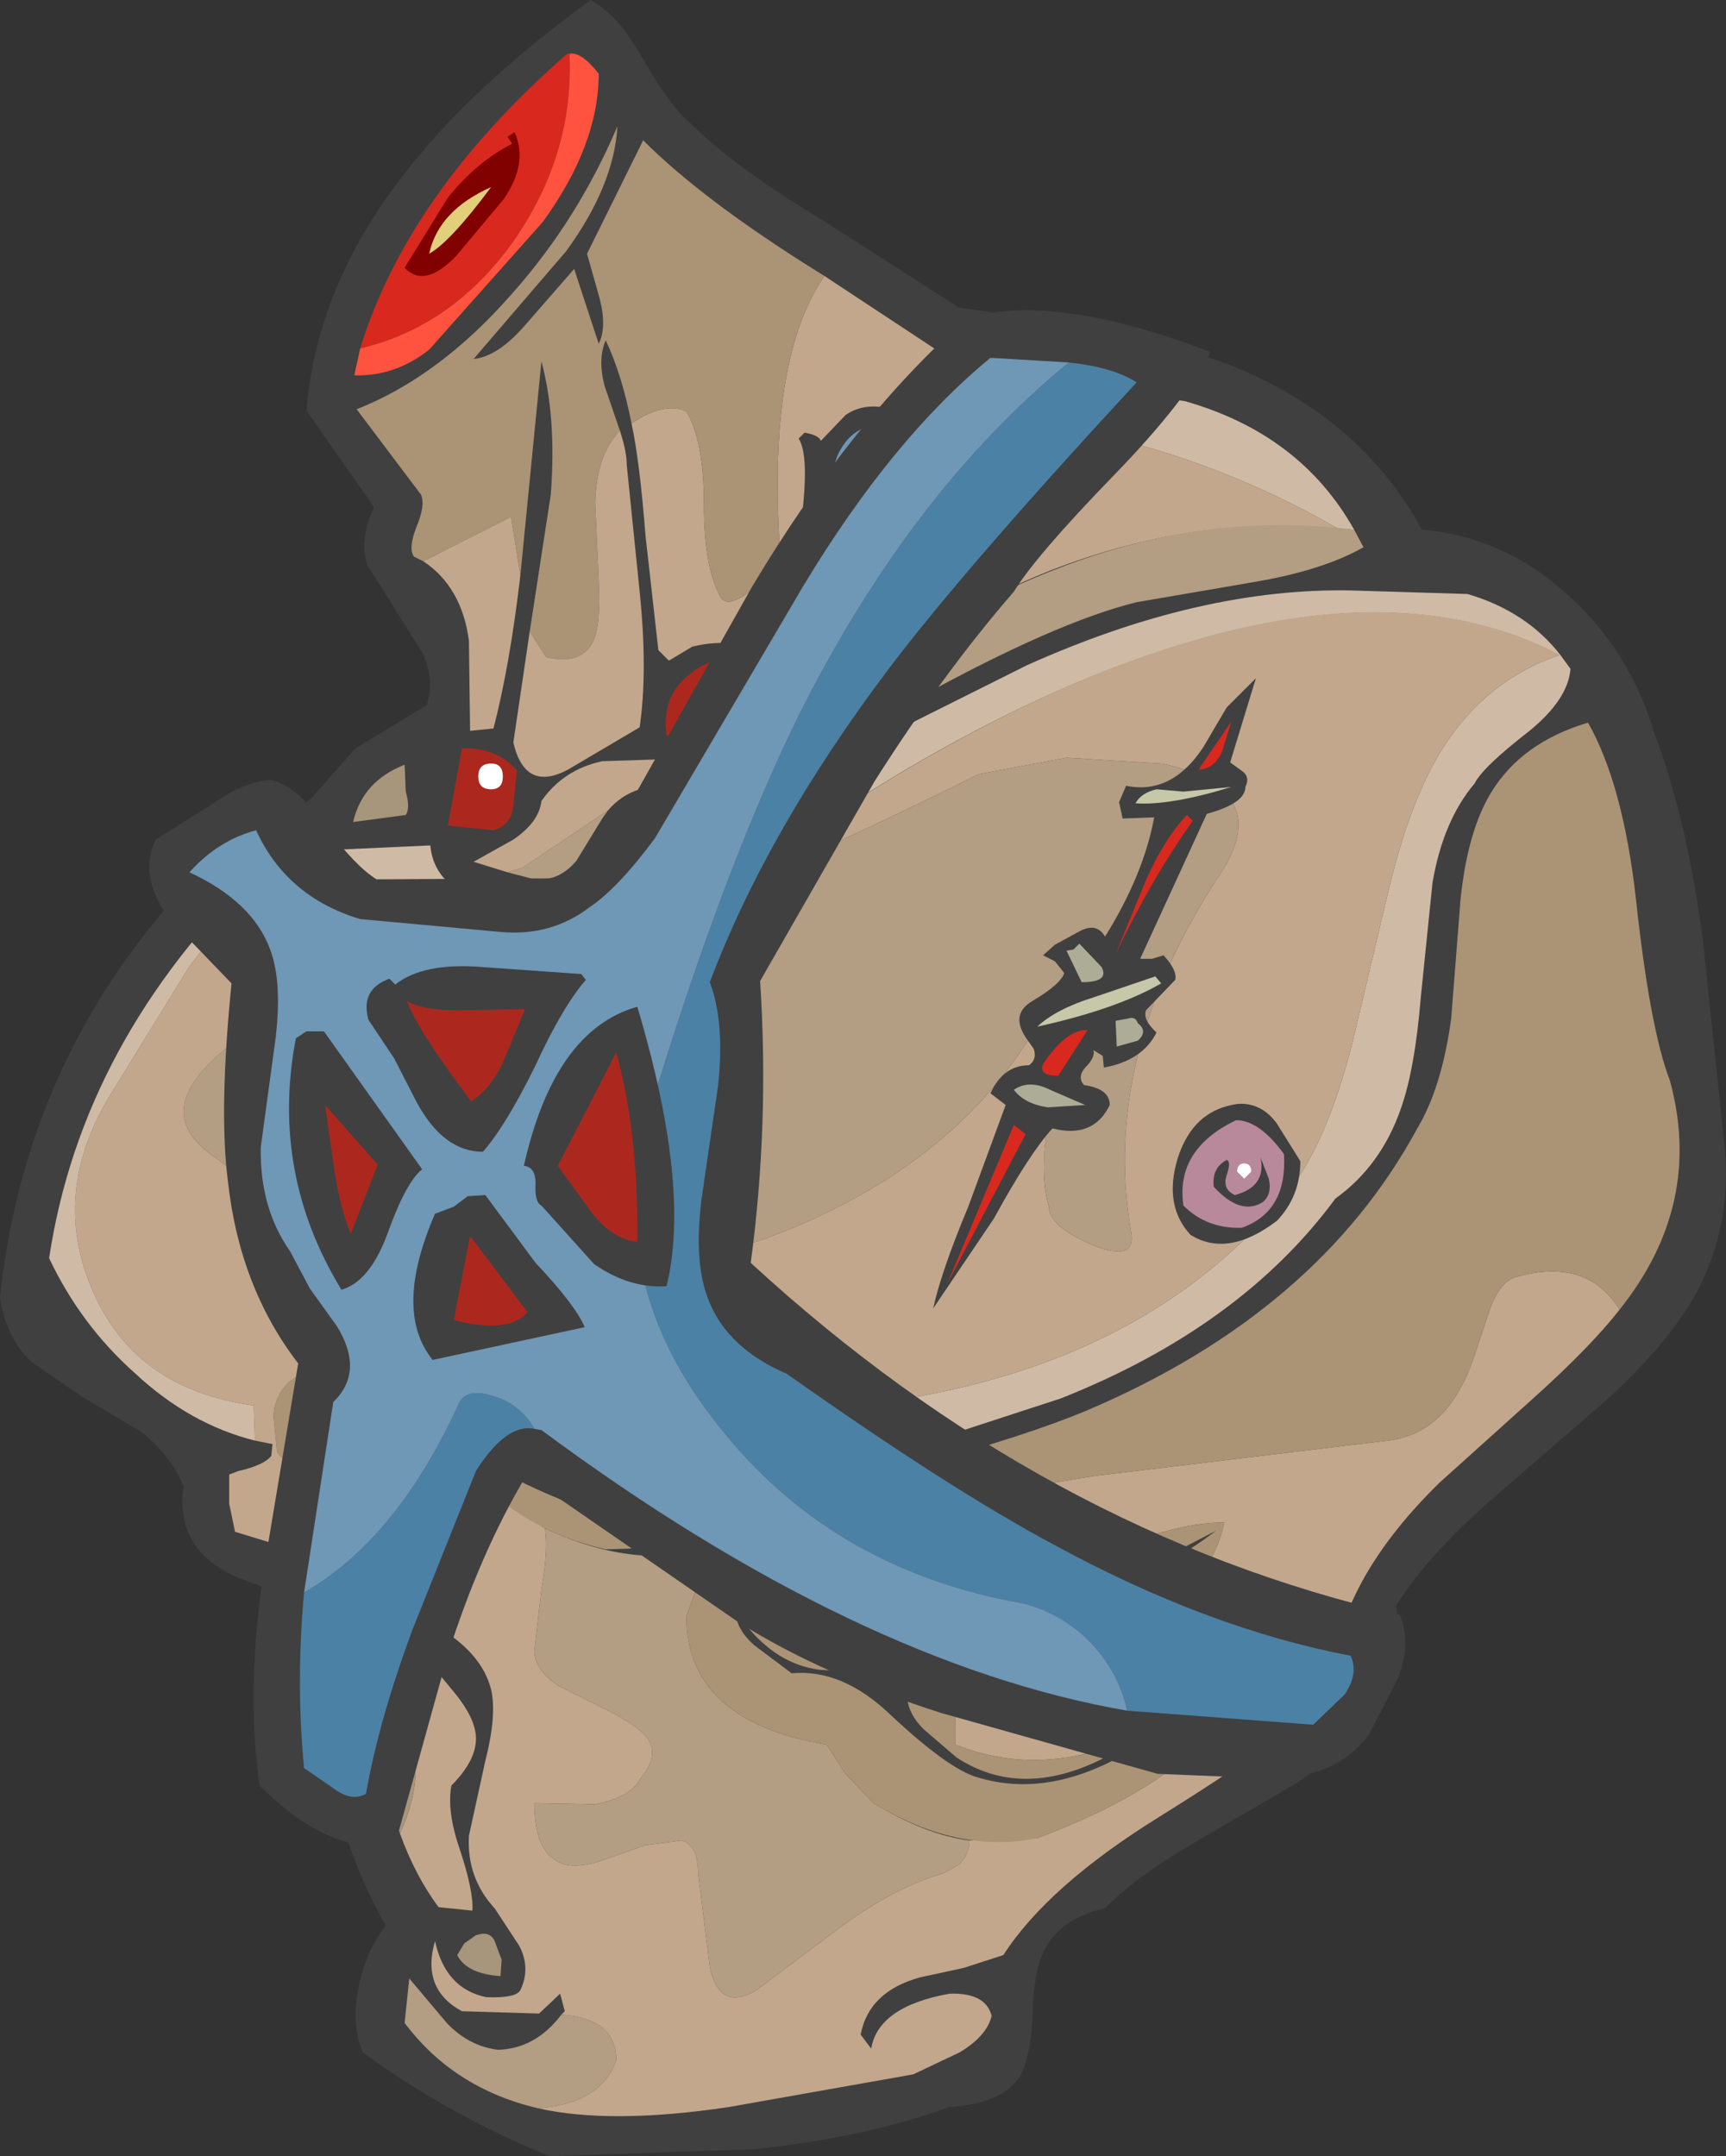
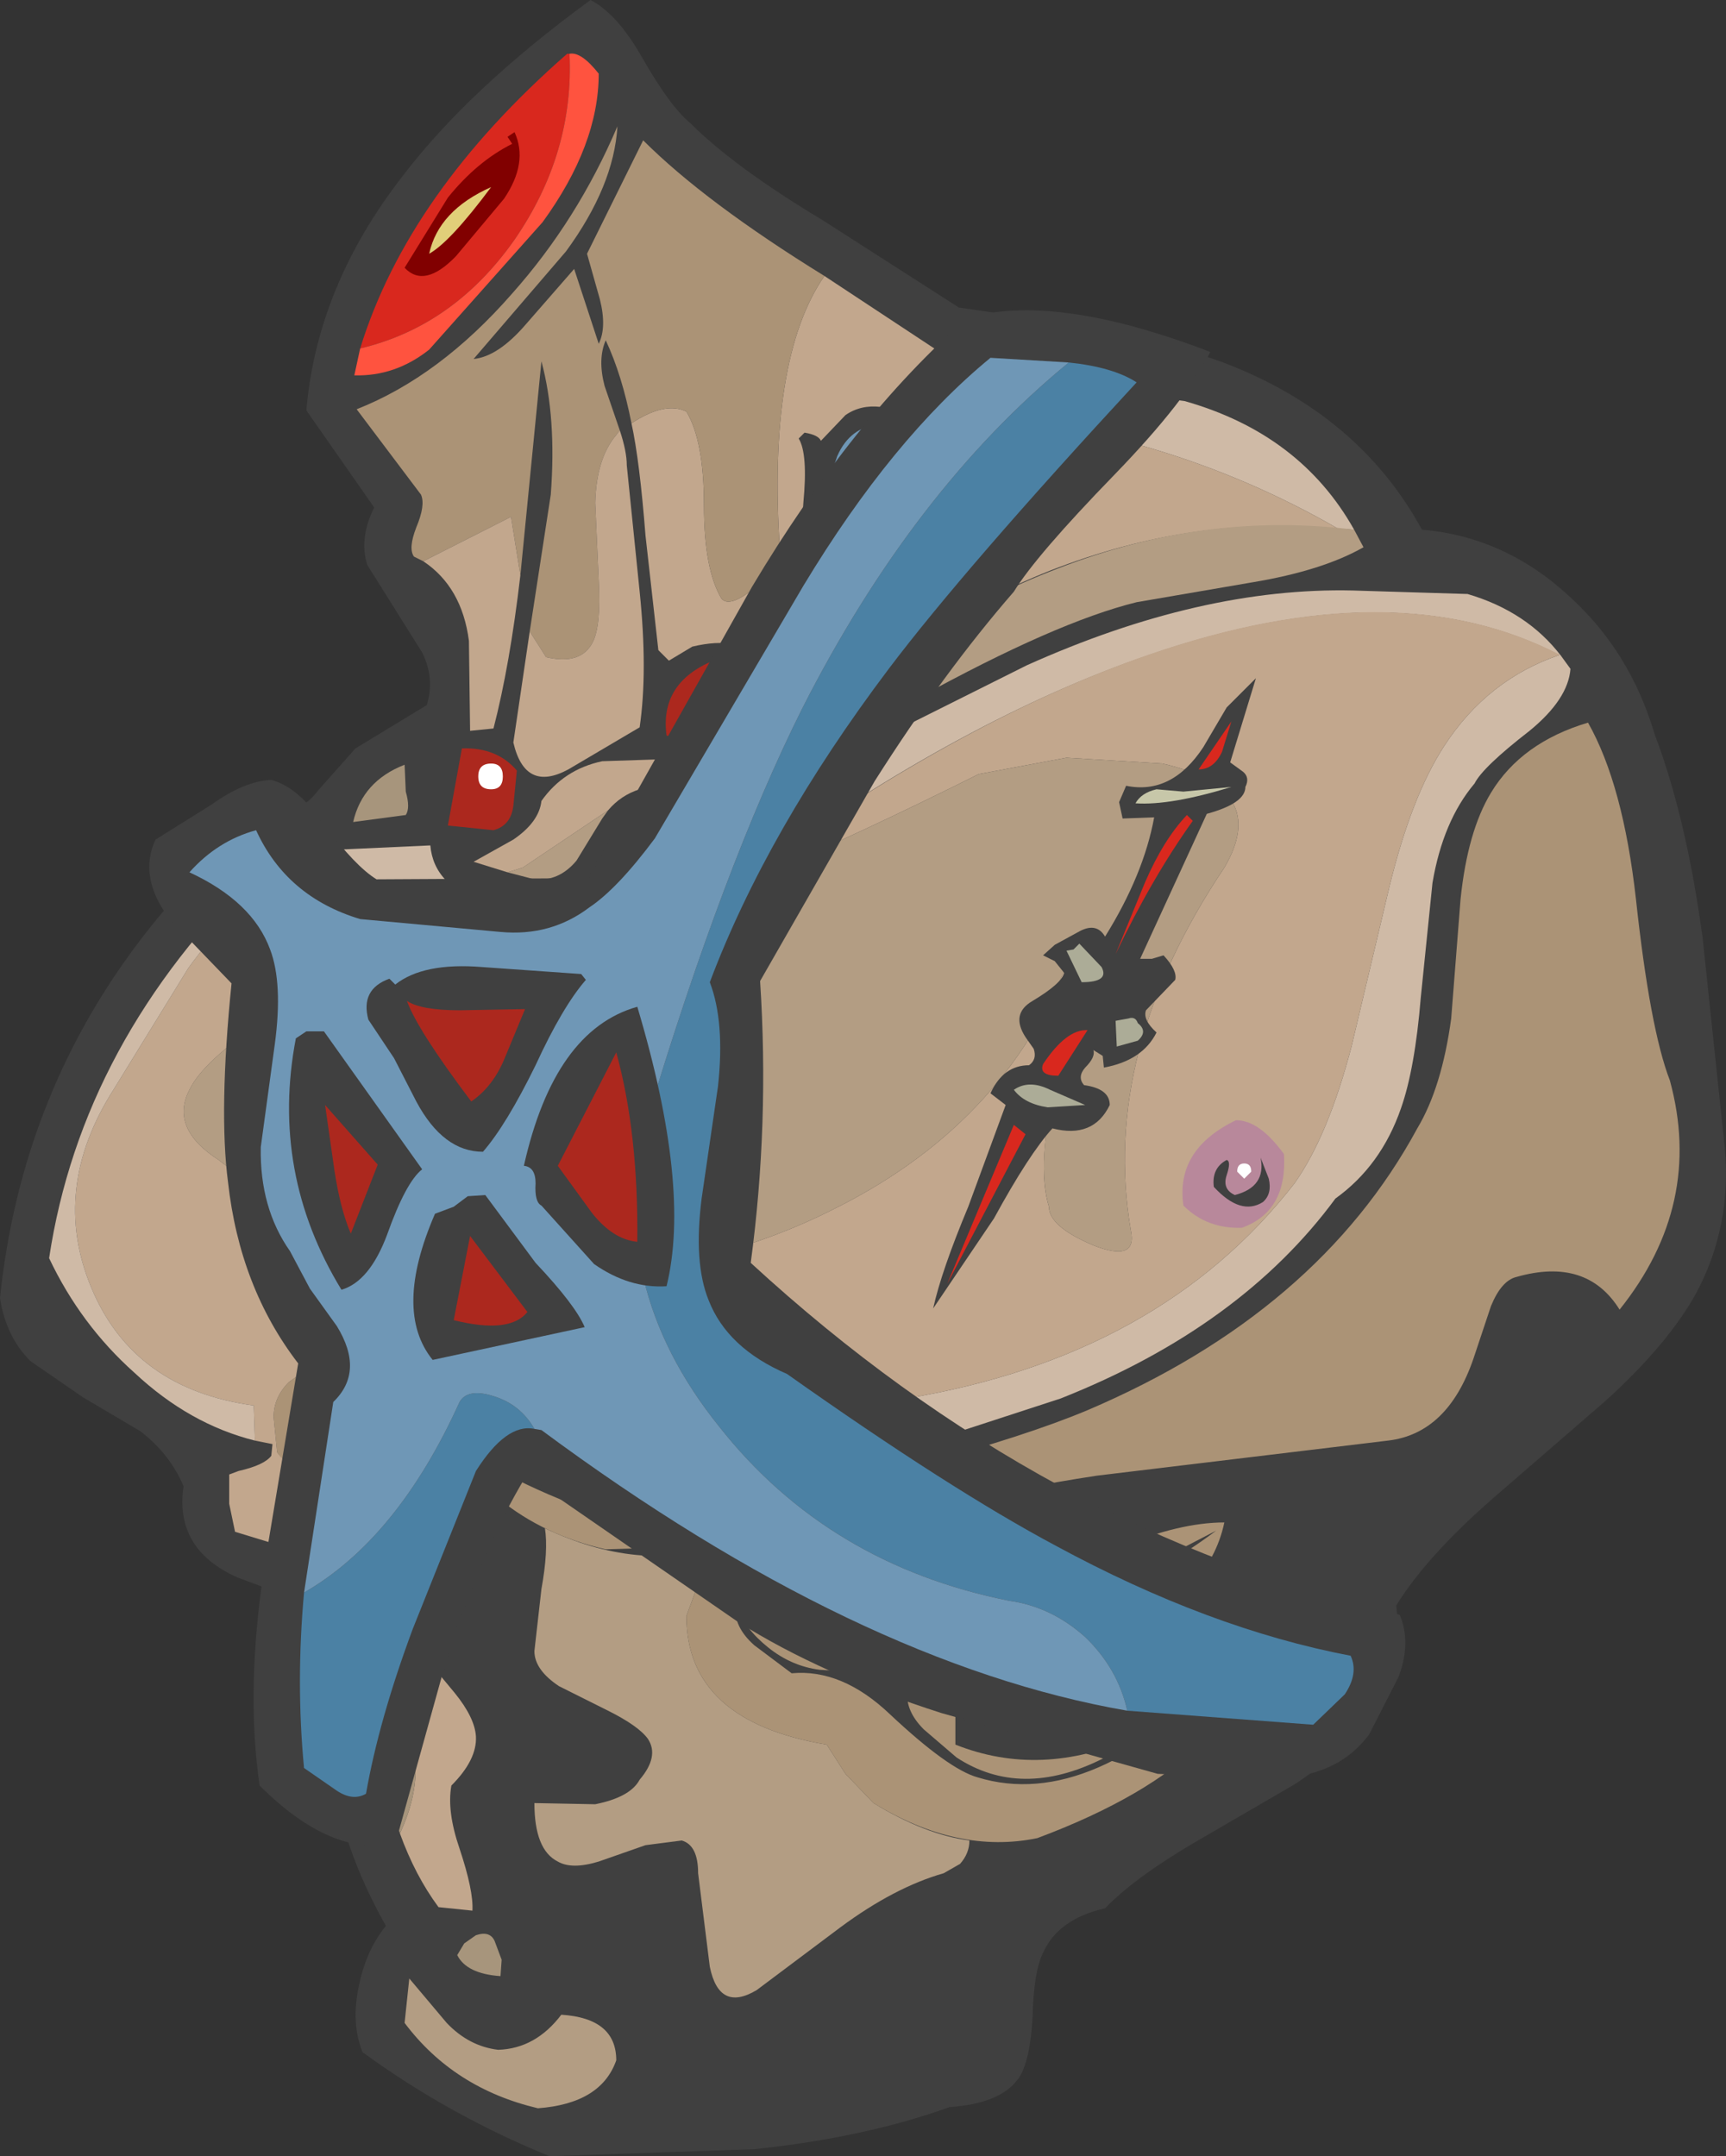
<svg xmlns="http://www.w3.org/2000/svg" height="92.2px" width="73.8px">
  <rect width="100%" height="100%" fill="#333333" stroke="none" />
  <g transform="matrix(1.0, 0.0, 0.0, 1.0, 36.9, 46.1)">
    <path d="M36.85 3.0 L35.9 -6.0 Q35.2 -11.15 33.85 -14.7 32.8 -18.25 30.2 -20.6 27.45 -23.15 23.9 -23.45 21.2 -28.4 15.4 -30.6 12.2 -31.8 4.1 -32.95 L-1.75 -36.7 Q-5.5 -38.95 -7.4 -40.85 -8.25 -41.55 -9.45 -43.65 -10.5 -45.5 -11.65 -46.1 -16.85 -42.3 -19.7 -38.55 -23.35 -33.85 -23.8 -28.55 L-20.9 -24.4 Q-21.55 -23.1 -21.2 -21.95 L-18.85 -18.2 Q-18.3 -17.1 -18.65 -15.95 L-21.7 -14.1 -23.3 -12.3 Q-24.15 -11.15 -25.4 -11.6 -35.6 -3.1 -36.9 9.4 -36.65 11.05 -35.6 12.1 L-33.35 13.65 -30.9 15.1 Q-29.65 16.05 -29.05 17.45 -29.45 20.15 -26.75 21.35 L-24.35 22.25 -22.15 23.25 Q-24.15 29.6 -20.4 36.25 -21.25 37.3 -21.55 38.8 -21.9 40.4 -21.4 41.65 -17.7 44.35 -13.4 46.1 L-4.65 45.8 Q0.1 45.3 3.7 44.0 5.95 43.85 6.7 42.7 7.15 41.95 7.25 40.15 7.3 38.2 7.7 37.4 8.35 35.95 10.35 35.5 11.6 34.2 14.15 32.7 L18.45 30.2 Q23.35 27.0 22.8 22.55 24.1 20.45 26.9 18.0 L31.75 13.8 Q34.45 11.35 35.65 9.15 37.15 6.3 36.85 3.0" fill="#404040" fill-rule="evenodd" stroke="none" />
    <path d="M20.95 -20.85 Q14.45 -21.0 7.0 -17.65 L0.5 -14.4 -5.9 -10.8 -7.2 -10.7 -8.65 -11.05 Q-10.3 -11.4 -10.35 -9.6 -11.05 -7.95 -12.85 -7.45 -14.4 -7.05 -16.15 -7.5 -18.35 -8.2 -18.5 -9.95 L-25.05 -9.65 -25.8 -8.95 Q-19.25 -8.8 -15.05 -6.0 -13.95 -5.15 -11.7 -6.75 -8.75 -8.8 -7.55 -9.0 -7.3 -9.25 -6.05 -9.0 -4.8 -8.75 -4.55 -9.0 4.35 -15.4 12.25 -18.1 22.85 -21.75 29.85 -18.05 28.4 -19.95 25.85 -20.7 L20.95 -20.85" fill="#cfbaa6" fill-rule="evenodd" stroke="none" />
    <path d="M-10.55 42.0 Q-10.55 40.2 -12.9 40.05 -14.0 41.5 -15.6 41.55 -16.85 41.4 -17.8 40.4 L-19.4 38.5 -19.6 40.4 Q-17.5 43.2 -13.9 44.05 -11.2 43.85 -10.55 42.0" fill="#b39d83" fill-rule="evenodd" stroke="none" />
    <path d="M-20.55 26.25 L-20.05 27.0 Q-18.35 29.15 -19.8 32.3 -19.15 34.1 -18.15 35.45 L-16.7 35.6 Q-16.65 34.75 -17.25 32.95 -17.8 31.35 -17.6 30.25 -16.5 29.15 -16.55 28.15 -16.6 27.35 -17.45 26.3 L-18.9 24.55 Q-19.7 23.45 -19.7 22.5 L-19.95 22.5 -20.55 26.25" fill="#c2a78d" fill-rule="evenodd" stroke="none" />
-     <path d="M27.95 8.5 Q27.3 8.65 26.85 9.75 L26.1 12.0 Q25.0 15.2 22.45 15.5 L10.0 17.0 Q3.1 18.05 -2.05 20.0 L-2.05 22.0 Q1.4 24.3 6.7 22.0 L11.0 20.05 Q13.55 19.0 15.45 19.0 14.8 22.1 10.8 23.9 L3.95 26.5 3.95 28.5 Q7.6 29.95 11.55 28.2 15.4 26.5 16.95 23.0 16.95 28.95 7.45 32.5 L4.55 32.6 Q4.55 33.15 4.15 33.6 L3.45 34.0 Q1.35 34.6 -0.95 36.3 L-4.55 39.0 Q-6.15 39.95 -6.55 38.0 L-7.05 34.0 Q-7.05 32.8 -7.75 32.6 L-9.3 32.8 -11.3 33.5 Q-12.45 33.85 -13.05 33.5 -14.05 33.0 -14.05 31.0 L-11.45 31.05 Q-9.95 30.75 -9.55 30.0 -8.7 29.0 -9.2 28.25 -9.6 27.7 -10.9 27.05 L-13.0 26.0 Q-14.05 25.3 -14.05 24.5 L-13.75 21.85 Q-13.45 20.2 -13.6 19.25 L-15.55 18.0 -17.1 17.95 Q-18.0 17.95 -18.4 18.55 L-18.05 18.4 -18.3 23.4 Q-16.3 24.55 -15.9 26.15 -15.65 27.25 -16.15 29.2 L-16.85 32.4 Q-16.95 34.2 -15.75 35.5 L-14.7 37.1 Q-14.2 38.05 -14.65 39.0 -14.85 39.35 -16.1 39.3 -17.85 38.95 -18.3 36.9 -18.9 38.95 -17.15 39.9 L-13.85 40.0 -12.95 39.15 -12.75 39.9 -12.9 40.05 Q-10.55 40.2 -10.55 42.0 -11.2 43.85 -13.9 44.05 -10.8 44.75 -5.75 44.0 L2.15 42.6 4.15 41.65 Q5.3 40.95 5.5 40.1 5.25 39.1 3.7 39.15 0.65 39.7 0.35 41.5 L-0.1 40.9 Q0.25 39.05 2.45 38.45 L4.3 38.05 6.0 37.5 Q7.9 34.55 12.65 31.6 18.35 28.05 20.0 26.35 20.05 21.8 24.65 17.3 L28.65 13.7 Q31.1 11.5 32.35 9.9 30.95 7.65 27.95 8.5" fill="#c2a78d" fill-rule="evenodd" stroke="none" />
    <path d="M-13.75 21.85 L-14.05 24.5 Q-14.05 25.3 -13.0 26.0 L-10.9 27.05 Q-9.6 27.7 -9.2 28.25 -8.7 29.0 -9.55 30.0 -9.95 30.75 -11.45 31.05 L-14.05 31.0 Q-14.05 33.0 -13.05 33.5 -12.45 33.85 -11.3 33.5 L-9.3 32.8 -7.75 32.6 Q-7.05 32.8 -7.05 34.0 L-6.55 38.0 Q-6.15 39.95 -4.55 39.0 L-0.95 36.3 Q1.35 34.6 3.45 34.0 L4.15 33.6 Q4.55 33.15 4.55 32.6 2.65 32.35 0.45 31.0 L-0.75 29.75 -1.55 28.5 Q-7.55 27.5 -7.55 23.0 L-7.0 21.5 -6.05 20.0 Q-9.6 21.15 -13.6 19.25 -13.45 20.2 -13.75 21.85" fill="#b39d83" fill-rule="evenodd" stroke="none" />
    <path d="M31.0 -15.2 Q28.15 -14.35 26.85 -12.2 25.85 -10.55 25.55 -7.65 L25.15 -2.55 Q24.75 0.4 23.7 2.15 19.45 10.0 9.6 14.2 4.35 16.4 -8.5 19.1 -11.0 19.05 -14.85 17.15 -18.85 15.2 -20.95 15.0 L-22.5 15.0 -22.4 14.95 -24.05 14.5 Q-18.8 12.1 -17.3 10.45 -14.9 7.7 -16.55 3.0 L-12.55 2.0 Q-12.75 1.7 -12.4 1.35 L-11.75 0.75 Q-10.95 0.05 -12.05 -0.5 L-13.3 -0.3 -14.55 -0.5 Q-15.5 -1.75 -14.5 -3.2 L-12.55 -5.5 -15.3 -5.0 Q-16.75 -5.0 -18.05 -6.0 -18.55 -5.15 -18.2 -4.3 L-16.15 -1.65 Q-15.9 -1.0 -16.55 -0.5 -17.65 0.3 -19.95 -1.1 L-21.05 -1.75 Q-21.4 -1.8 -21.05 -1.0 L-18.5 3.55 Q-17.3 6.3 -18.55 8.5 -19.35 9.55 -21.4 10.75 L-24.55 13.0 Q-25.2 13.65 -25.2 14.5 L-25.05 16.0 Q-24.5 16.9 -22.9 16.65 L-21.75 16.45 -21.05 16.5 Q-20.4 17.65 -20.5 19.05 L-20.95 21.55 -19.9 22.25 -19.95 22.5 -19.7 22.5 -19.6 21.8 -19.15 20.05 Q-18.85 18.95 -18.4 18.55 -18.0 17.95 -17.1 17.95 L-15.55 18.0 Q-13.65 19.55 -11.0 20.15 L-6.05 20.0 -7.0 21.5 -7.55 23.0 Q-7.55 27.5 -1.55 28.5 L-0.75 29.75 0.45 31.0 Q4.05 33.2 7.45 32.5 16.95 28.95 16.95 23.0 15.4 26.5 11.55 28.2 7.6 29.95 3.95 28.5 L3.95 26.5 10.8 23.9 Q14.8 22.1 15.45 19.0 13.55 19.0 11.0 20.05 L6.7 22.0 Q1.4 24.3 -2.05 22.0 L-2.05 20.0 Q3.1 18.05 10.0 17.0 L22.45 15.5 Q25.0 15.2 26.1 12.0 L26.85 9.75 Q27.3 8.65 27.95 8.5 30.95 7.65 32.35 9.9 35.95 5.4 34.5 0.1 33.65 -2.1 33.05 -7.65 32.5 -12.55 31.0 -15.2" fill="#ab9376" fill-rule="evenodd" stroke="none" />
    <path d="M-20.05 27.0 L-20.55 26.25 Q-20.75 29.65 -19.8 32.3 -18.35 29.15 -20.05 27.0" fill="#a7957c" fill-rule="evenodd" stroke="none" />
    <path d="M29.8 -18.1 Q26.7 -17.05 24.85 -14.2 23.45 -12.05 22.5 -8.15 L20.9 -1.4 Q19.9 2.45 18.45 4.5 12.7 11.9 1.85 13.7 -5.65 14.95 -18.05 13.5 -20.65 12.95 -22.4 14.95 -20.25 13.9 -18.0 14.45 -16.6 14.8 -14.05 16.25 -11.45 17.7 -10.05 18.1 -7.75 18.7 -5.45 17.7 L1.55 15.95 8.45 13.7 Q16.15 10.65 20.2 5.15 22.15 3.75 23.0 1.3 23.6 -0.4 23.85 -3.45 L24.35 -8.35 Q24.8 -11.0 26.15 -12.6 26.5 -13.3 28.5 -14.85 30.15 -16.2 30.25 -17.5 L29.85 -18.05 29.8 -18.1" fill="#cfbaa6" fill-rule="evenodd" stroke="none" />
    <path d="M-18.3 -5.5 L-21.95 -5.6 -25.55 -5.0 Q-25.05 -3.0 -25.55 -2.5 -28.2 -0.75 -28.8 0.5 -29.65 2.15 -27.55 3.5 -23.6 6.6 -18.25 7.75 -17.45 5.75 -18.65 3.25 L-21.05 -1.0 Q-21.4 -1.8 -21.05 -1.75 L-19.95 -1.1 Q-17.65 0.3 -16.55 -0.5 -15.95 -0.95 -16.15 -1.55 L-16.95 -2.7 Q-18.6 -4.45 -18.3 -5.5" fill="#b39d83" fill-rule="evenodd" stroke="none" />
    <path d="M29.8 -18.1 Q22.75 -21.75 12.2 -18.1 4.4 -15.4 -4.55 -9.0 -4.8 -8.75 -6.05 -9.0 -7.3 -9.25 -7.55 -9.0 -8.75 -8.8 -11.7 -6.75 -13.95 -5.15 -15.05 -6.0 -18.85 -8.5 -24.25 -8.9 -26.8 -7.55 -28.85 -4.7 L-32.05 0.5 Q-34.75 4.75 -33.0 8.95 -31.2 13.3 -26.05 14.0 L-26.0 15.5 -25.25 15.65 -25.3 16.15 Q-25.6 16.55 -26.7 16.8 L-27.1 16.95 -27.1 18.2 -26.85 19.4 -23.9 20.3 Q-22.1 20.85 -20.95 21.55 L-20.5 19.05 Q-20.4 17.65 -21.05 16.5 L-21.95 16.45 -23.4 16.7 Q-24.55 16.75 -25.05 16.0 L-25.2 14.5 Q-25.2 13.65 -24.55 13.0 L-21.4 10.75 Q-19.35 9.55 -18.55 8.5 L-18.25 7.75 Q-23.6 6.6 -27.55 3.5 -29.65 2.15 -28.8 0.5 -28.2 -0.75 -25.55 -2.5 -25.05 -3.0 -25.55 -5.0 L-21.95 -5.6 -18.3 -5.5 -18.05 -6.0 Q-16.75 -5.0 -15.3 -5.0 L-12.55 -5.5 -12.6 -5.5 Q-5.25 -7.9 4.95 -13.0 L8.7 -13.7 12.8 -13.45 Q17.45 -12.4 15.45 -9.0 10.15 -1.1 11.45 6.5 11.75 7.9 9.85 7.15 7.95 6.35 7.95 5.5 7.4 3.7 8.25 0.2 9.15 -3.6 8.95 -5.5 6.35 1.75 -1.05 5.5 -8.05 9.1 -16.05 8.1 -16.6 10.2 -18.95 11.85 -20.35 12.8 -24.05 14.5 L-22.4 14.95 Q-20.65 12.95 -18.05 13.5 -5.65 14.95 1.85 13.7 12.7 11.9 18.45 4.5 19.9 2.45 20.9 -1.4 L22.5 -8.15 Q23.45 -12.05 24.85 -14.2 26.7 -17.05 29.8 -18.1" fill="#c2a78d" fill-rule="evenodd" stroke="none" />
    <path d="M-14.5 -3.2 Q-15.5 -1.75 -14.55 -0.5 L-13.3 -0.3 -12.05 -0.5 Q-10.95 0.05 -11.75 0.75 L-12.4 1.35 Q-12.75 1.7 -12.55 2.0 L-16.55 3.0 Q-15.5 6.05 -16.05 8.1 -8.05 9.1 -1.05 5.5 6.35 1.75 8.95 -5.5 9.15 -3.6 8.25 0.2 7.4 3.65 7.95 5.5 7.95 6.35 9.85 7.15 11.75 7.9 11.45 6.5 10.15 -1.1 15.45 -9.0 17.45 -12.4 12.8 -13.45 L8.7 -13.7 4.95 -13.0 Q-5.25 -7.9 -12.6 -5.5 L-14.5 -3.2" fill="#b39d83" fill-rule="evenodd" stroke="none" />
    <path d="M-24.25 -8.9 L-25.8 -8.95 Q-33.4 -1.6 -34.8 7.7 -33.45 10.55 -31.15 12.6 -28.8 14.8 -26.0 15.5 L-26.05 14.0 Q-31.2 13.3 -33.0 8.95 -34.75 4.75 -32.05 0.5 L-28.85 -4.7 Q-26.8 -7.55 -24.25 -8.9" fill="#cfbaa6" fill-rule="evenodd" stroke="none" />
    <path d="M-12.55 -43.8 L-12.65 -43.8 Q-19.45 -37.85 -21.5 -31.2 -17.5 -32.15 -14.9 -35.85 -12.35 -39.55 -12.55 -43.8" fill="#d9281e" fill-rule="evenodd" stroke="none" />
    <path d="M-12.55 -43.8 Q-12.35 -39.55 -14.9 -35.85 -17.5 -32.15 -21.5 -31.2 L-21.75 -30.05 Q-20.0 -30.0 -18.55 -31.15 L-13.7 -36.6 Q-11.3 -39.9 -11.3 -42.95 -12.05 -43.9 -12.55 -43.8" fill="#ff533f" fill-rule="evenodd" stroke="none" />
    <path d="M3.2 -31.1 L-1.65 -34.3 Q-4.1 -30.75 -3.55 -22.5 -3.55 -21.75 -4.65 -20.95 -5.7 -20.1 -6.05 -20.5 -6.8 -21.75 -6.8 -24.5 -6.8 -27.25 -7.55 -28.5 -8.45 -28.95 -9.9 -28.0 -9.55 -26.4 -9.3 -23.2 L-8.75 -18.3 -8.3 -17.85 -7.3 -18.45 Q-5.2 -18.95 -4.4 -17.85 L-2.25 -19.95 Q-0.95 -21.15 -1.15 -22.1 L-1.85 -22.0 Q-2.7 -22.75 -2.55 -24.6 -2.35 -26.7 -2.75 -27.35 L-2.5 -27.6 Q-1.9 -27.5 -1.8 -27.25 L-0.75 -28.35 Q-0.1 -28.8 0.75 -28.7 1.65 -28.6 2.15 -28.05 L3.0 -29.45 2.35 -30.0 2.8 -30.5 3.2 -31.1" fill="#c2a78d" fill-rule="evenodd" stroke="none" />
    <path d="M-11.3 -31.4 L-12.35 -34.6 -14.4 -32.25 Q-15.6 -30.85 -16.65 -30.75 L-12.7 -35.35 Q-10.65 -38.15 -10.5 -40.7 -12.2 -36.7 -15.0 -33.55 -18.1 -30.0 -21.65 -28.6 L-18.9 -24.95 Q-18.7 -24.5 -19.1 -23.55 -19.45 -22.65 -19.2 -22.3 L-18.8 -22.1 -15.05 -24.0 -14.65 -21.5 -13.75 -30.65 Q-13.1 -28.25 -13.35 -24.95 L-14.25 -19.1 -13.55 -18.0 Q-12.05 -17.65 -11.55 -18.65 -11.2 -19.35 -11.3 -21.25 L-11.45 -24.6 Q-11.4 -26.5 -10.55 -27.5 L-10.4 -27.7 -11.05 -29.6 Q-11.35 -30.75 -11.0 -31.55 -10.3 -30.05 -9.9 -28.0 -8.45 -28.95 -7.55 -28.5 -6.8 -27.25 -6.8 -24.5 -6.8 -21.75 -6.05 -20.5 -5.7 -20.1 -4.65 -20.95 -3.55 -21.75 -3.55 -22.5 -4.1 -30.75 -1.65 -34.3 -6.75 -37.45 -9.4 -40.1 L-11.8 -35.25 -11.25 -33.3 Q-10.95 -32.1 -11.3 -31.4" fill="#ab9376" fill-rule="evenodd" stroke="none" />
    <path d="M-16.8 -14.85 L-15.8 -14.95 Q-15.1 -17.65 -14.65 -21.5 L-15.05 -24.0 -18.8 -22.1 Q-17.15 -21.0 -16.85 -18.7 L-16.8 -14.85" fill="#c2a78d" fill-rule="evenodd" stroke="none" />
    <path d="M-10.55 -27.5 Q-11.4 -26.5 -11.45 -24.6 L-11.3 -21.25 Q-11.2 -19.35 -11.55 -18.65 -12.05 -17.65 -13.55 -18.0 L-14.25 -19.1 -14.95 -14.35 Q-14.45 -12.2 -12.6 -13.2 L-9.55 -15.0 Q-9.2 -17.4 -9.55 -20.8 L-10.1 -26.2 Q-10.1 -26.8 -10.4 -27.7 L-10.55 -27.5" fill="#c2a78d" fill-rule="evenodd" stroke="none" />
    <path d="M-17.4 -35.15 L-15.35 -37.6 Q-14.3 -39.15 -14.9 -40.45 L-15.2 -40.25 -15.0 -39.95 Q-16.5 -39.2 -17.75 -37.65 L-19.6 -34.65 Q-18.75 -33.75 -17.4 -35.15" fill="#810000" fill-rule="evenodd" stroke="none" />
    <path d="M-19.6 -13.4 Q-21.4 -12.7 -21.8 -10.95 L-19.55 -11.25 Q-19.35 -11.55 -19.55 -12.25 L-19.6 -13.4" fill="#a7957c" fill-rule="evenodd" stroke="none" />
    <path d="M-15.9 -38.1 Q-18.15 -37.1 -18.55 -35.25 -17.65 -35.75 -15.9 -38.1" fill="#e1cf79" fill-rule="evenodd" stroke="none" />
    <path d="M-19.8 -0.25 L-20.0 -0.45 -20.25 -0.45 -19.8 -0.25 -17.55 1.55 Q-16.35 2.95 -17.35 4.4 -17.1 4.25 -17.0 3.75 L-16.75 3.05 -14.5 0.7 Q-13.0 -0.55 -11.55 -0.25 -12.35 -1.05 -15.55 1.25 -15.95 0.45 -15.7 -0.85 L-15.5 -1.65 -16.1 0.4 Q-16.45 1.6 -16.4 2.35 -18.4 0.35 -19.8 -0.25 M-13.75 -4.7 Q-14.75 -3.8 -15.35 -3.8 L-15.65 -3.85 Q-15.25 -2.9 -15.5 -1.65 L-15.15 -3.05 -12.7 -5.4 -9.9 -7.1 Q-10.8 -7.2 -11.9 -6.35 L-13.75 -4.7" fill="#404040" fill-rule="evenodd" stroke="none" />
    <path d="M-14.95 -11.65 L-14.8 -13.15 Q-15.65 -14.15 -17.15 -14.1 L-17.75 -10.8 -15.8 -10.6 Q-15.05 -10.8 -14.95 -11.65" fill="#ac281e" fill-rule="evenodd" stroke="none" />
    <path d="M-11.15 -11.1 L-10.9 -11.45 -14.55 -9.0 -15.2 -8.8 -14.05 -8.5 Q-13.0 -8.4 -12.25 -9.3 L-11.15 -11.1" fill="#b39d83" fill-rule="evenodd" stroke="none" />
    <path d="M21.0 -23.45 Q18.7 -27.55 13.75 -28.95 L4.25 -30.25 3.7 -28.45 Q12.75 -27.85 20.3 -23.5 L21.0 -23.45" fill="#cfbaa6" fill-rule="evenodd" stroke="none" />
    <path d="M2.75 -27.3 L2.9 -25.5 Q2.85 -24.45 3.45 -24.05 L2.9 -23.65 2.7 -23.95 Q1.25 -23.05 -0.65 -20.6 -2.6 -18.05 -4.05 -17.15 -4.25 -14.95 -5.45 -14.15 -6.3 -13.6 -8.1 -13.65 L-11.15 -13.55 Q-12.8 -13.2 -13.75 -11.85 -13.85 -10.95 -14.95 -10.2 L-16.65 -9.25 -15.2 -8.8 -14.55 -9.0 -10.9 -11.45 Q-10.35 -12.1 -9.55 -12.35 L-6.15 -13.1 Q-3.85 -13.45 -3.05 -14.5 2.1 -19.35 8.0 -21.7 14.15 -24.1 20.3 -23.5 12.75 -27.85 3.7 -28.45 3.4 -27.6 2.75 -27.3" fill="#c2a78d" fill-rule="evenodd" stroke="none" />
    <path d="M21.0 -23.45 Q14.65 -24.25 8.35 -21.8 2.2 -19.45 -3.05 -14.5 -3.85 -13.45 -6.15 -13.1 L-9.55 -12.35 -7.0 -12.1 -7.0 -11.85 Q-3.95 -12.8 2.35 -16.25 8.25 -19.5 11.7 -20.35 L16.65 -21.2 Q19.65 -21.7 21.4 -22.7 L21.0 -23.45" fill="#b39d83" fill-rule="evenodd" stroke="none" />
    <path d="M-16.55 36.65 L-17.05 37.0 -17.35 37.5 Q-16.95 38.3 -15.5 38.4 L-15.45 37.7 -15.75 36.9 Q-15.95 36.45 -16.55 36.65" fill="#a7957c" fill-rule="evenodd" stroke="none" />
    <path d="M-6.4 -17.85 Q-8.7 -16.9 -8.4 -14.65 L-7.45 -14.3 Q-6.6 -14.45 -5.95 -15.15 -5.25 -15.9 -5.3 -16.75 -5.55 -18.0 -6.4 -17.85" fill="#ac281e" fill-rule="evenodd" stroke="none" />
    <path d="M-1.1 -26.6 L-1.85 -24.4 Q-1.25 -22.9 -0.3 -22.75 2.4 -24.05 2.25 -26.4 1.65 -27.85 0.7 -27.95 -0.55 -27.85 -1.1 -26.6" fill="#6f97b6" fill-rule="evenodd" stroke="none" />
    <path d="M-5.45 22.55 Q-5.55 23.45 -4.65 24.25 L-3.05 25.45 Q-0.9 25.25 1.15 27.2 3.65 29.55 4.9 29.9 9.8 31.4 15.75 25.2 L10.25 29.1 Q6.75 30.85 4.0 29.05 L2.6 27.85 Q1.8 27.05 1.9 26.2 L8.6 23.05 Q12.65 21.2 15.1 19.35 L7.0 23.55 Q2.25 25.6 -1.85 25.3 -3.05 25.15 -4.05 24.35 -5.05 23.55 -5.45 22.55" fill="#404040" fill-rule="evenodd" stroke="none" />
-     <path d="M18.7 3.55 L17.7 1.95 Q17.05 1.05 16.05 1.1 14.1 1.35 13.45 3.45 12.85 5.45 14.0 6.7 15.6 7.7 17.7 6.1 18.7 5.05 18.7 3.55" fill="#404040" fill-rule="evenodd" stroke="none" />
    <path d="M15.95 1.8 Q13.35 3.05 13.7 5.45 14.7 6.45 16.2 6.4 18.15 5.7 18.0 3.25 16.95 1.8 15.95 1.8" fill="#b8889b" fill-rule="evenodd" stroke="none" />
    <path d="M17.1 5.3 Q17.5 4.95 17.35 4.3 L17.0 3.4 Q17.25 4.65 15.9 5.0 15.35 4.75 15.55 4.15 15.75 3.55 15.55 3.5 14.9 3.85 15.0 4.65 16.15 5.9 17.1 5.3" fill="#404040" fill-rule="evenodd" stroke="none" />
    <path d="M-15.4 -12.9 Q-15.4 -13.45 -15.9 -13.45 -16.45 -13.45 -16.45 -12.9 -16.45 -12.35 -15.9 -12.35 -15.4 -12.35 -15.4 -12.9" fill="#ffffff" fill-rule="evenodd" stroke="none" />
    <path d="M-5.65 -16.45 Q-5.65 -16.95 -6.15 -16.95 -6.6 -16.95 -6.6 -16.45 L-6.15 -16.0 Q-5.65 -16.0 -5.65 -16.45" fill="#ffffff" fill-rule="evenodd" stroke="none" />
    <path d="M1.75 -26.45 Q1.75 -27.1 1.1 -27.1 0.45 -27.1 0.45 -26.45 0.45 -25.8 1.1 -25.8 1.75 -25.8 1.75 -26.45" fill="#ffffff" fill-rule="evenodd" stroke="none" />
    <path d="M16.3 3.65 Q16.0 3.65 16.0 4.0 L16.3 4.3 16.6 4.0 Q16.6 3.65 16.3 3.65" fill="#ffffff" fill-rule="evenodd" stroke="none" />
    <path d="M14.85 -31.05 Q8.2 -33.6 4.45 -32.5 -0.45 -28.2 -4.75 -21.0 L-11.75 -8.55 -20.8 -8.5 Q-21.7 -9.05 -23.05 -10.85 -24.15 -12.45 -25.3 -12.75 -26.45 -12.7 -27.85 -11.7 L-30.25 -10.2 Q-31.0 -8.6 -29.65 -6.8 L-27.0 -4.05 Q-27.55 1.4 -27.15 4.45 -26.65 8.95 -24.15 12.2 L-25.6 20.9 Q-26.4 26.15 -25.8 30.25 -22.75 33.3 -20.0 32.75 L-17.75 24.65 Q-16.35 20.25 -14.4 17.0 L-5.35 23.25 Q-1.8 25.5 3.35 27.15 L12.6 29.75 17.5 29.95 Q20.3 29.9 21.65 28.05 L22.9 25.6 Q23.45 24.15 22.95 22.95 7.75 19.45 -4.8 7.9 -4.0 1.95 -4.4 -4.15 L0.5 -12.7 Q3.45 -17.35 6.45 -20.8 7.4 -22.35 10.75 -25.8 13.85 -29.0 14.85 -31.05" fill="#404040" fill-rule="evenodd" stroke="none" />
    <path d="M11.7 -29.75 Q10.7 -30.4 8.8 -30.6 2.15 -25.15 -2.6 -15.8 -5.95 -9.1 -9.25 1.85 -11.05 8.8 -6.15 14.9 -1.5 20.8 6.25 22.35 8.05 22.6 9.5 23.9 10.9 25.25 11.3 27.05 L19.25 27.65 20.6 26.35 Q21.2 25.45 20.85 24.7 14.8 23.55 8.25 20.0 3.75 17.6 -3.25 12.65 -5.8 11.55 -6.6 9.5 -7.25 7.9 -6.9 5.15 L-6.2 0.35 Q-5.9 -2.4 -6.55 -4.1 -4.1 -10.6 1.1 -17.5 4.35 -21.8 11.7 -29.75" fill="#4b81a4" fill-rule="evenodd" stroke="none" />
    <path d="M-17.25 13.85 Q-19.9 19.7 -23.9 22.0 -24.25 25.85 -23.9 29.5 L-22.6 30.4 Q-21.85 30.95 -21.25 30.6 -20.7 27.45 -19.25 23.55 L-16.55 16.8 Q-15.25 14.75 -14.05 15.0 -14.65 13.95 -15.8 13.6 -16.9 13.25 -17.25 13.85" fill="#4b81a4" fill-rule="evenodd" stroke="none" />
    <path d="M8.8 -30.6 L5.45 -30.8 Q1.25 -27.35 -2.55 -21.05 L-8.9 -10.25 Q-10.5 -8.1 -11.7 -7.3 -13.35 -6.05 -15.5 -6.25 L-21.5 -6.8 Q-24.65 -7.75 -25.95 -10.6 -27.6 -10.15 -28.8 -8.8 -26.1 -7.55 -25.35 -5.5 -24.8 -4.05 -25.15 -1.45 L-25.75 2.95 Q-25.8 5.55 -24.5 7.4 L-23.65 9.0 -22.5 10.6 Q-21.3 12.55 -22.65 13.85 L-23.9 22.0 Q-19.9 19.7 -17.25 13.85 -16.9 13.25 -15.8 13.6 -14.65 13.95 -14.05 15.0 L-13.75 15.05 Q-0.25 25.05 11.3 27.05 10.9 25.25 9.5 23.9 8.05 22.6 6.25 22.35 -1.5 20.8 -6.15 14.9 -11.05 8.8 -9.25 1.85 -5.95 -9.1 -2.6 -15.8 2.15 -25.15 8.8 -30.6" fill="#6f97b6" fill-rule="evenodd" stroke="none" />
    <path d="M-18.85 3.9 L-23.05 -2.0 -23.8 -2.0 -24.25 -1.7 Q-25.35 4.05 -22.3 9.05 -21.1 8.7 -20.35 6.7 -19.55 4.45 -18.85 3.9" fill="#404040" fill-rule="evenodd" stroke="none" />
    <path d="M-20.75 3.7 L-23.0 1.15 -22.6 3.95 Q-22.35 5.6 -21.9 6.65 L-20.75 3.7" fill="#ac281e" fill-rule="evenodd" stroke="none" />
    <path d="M-12.05 -4.45 L-16.3 -4.75 Q-18.8 -4.95 -20.0 -4.0 L-20.25 -4.25 Q-21.5 -3.8 -21.15 -2.5 L-20.05 -0.85 -19.1 1.0 Q-17.95 3.15 -16.25 3.15 -15.25 2.0 -14.0 -0.55 -12.85 -3.05 -11.85 -4.2 L-12.05 -4.45" fill="#404040" fill-rule="evenodd" stroke="none" />
    <path d="M-18.4 12.05 L-11.9 10.65 Q-12.3 9.7 -14.0 7.9 L-16.15 5.0 -16.9 5.05 -17.5 5.5 -18.3 5.8 Q-20.1 9.95 -18.4 12.05" fill="#404040" fill-rule="evenodd" stroke="none" />
    <path d="M-14.45 -2.95 L-17.25 -2.9 Q-18.9 -2.9 -19.5 -3.3 -19.05 -2.05 -16.75 1.0 -15.8 0.35 -15.3 -0.9 L-14.45 -2.95" fill="#ac281e" fill-rule="evenodd" stroke="none" />
    <path d="M-14.35 10.0 L-16.8 6.75 -17.5 10.35 Q-15.1 10.95 -14.35 10.0" fill="#ac281e" fill-rule="evenodd" stroke="none" />
    <path d="M-9.65 -3.05 Q-13.2 -2.05 -14.5 3.75 -14.0 3.8 -14.0 4.5 -14.05 5.3 -13.75 5.45 L-11.5 7.95 Q-10.0 9.0 -8.4 8.9 -7.35 4.65 -9.65 -3.05" fill="#404040" fill-rule="evenodd" stroke="none" />
    <path d="M-13.05 3.75 L-11.6 5.75 Q-10.7 6.9 -9.65 7.0 -9.6 2.35 -10.55 -1.1 L-13.05 3.75" fill="#ac281e" fill-rule="evenodd" stroke="none" />
    <path d="M11.1 -11.1 L12.45 -11.15 Q12.0 -8.7 10.35 -6.05 10.0 -6.65 9.3 -6.3 L8.2 -5.7 7.7 -5.25 8.2 -5.0 8.6 -4.5 Q8.5 -4.05 7.25 -3.3 6.3 -2.75 6.95 -1.75 L7.3 -1.25 Q7.45 -0.8 7.1 -0.55 6.0 -0.55 5.45 0.65 L6.1 1.15 4.5 5.5 Q3.35 8.25 3.0 9.85 L5.6 6.0 Q7.1 3.25 8.1 2.15 9.85 2.6 10.55 1.15 10.55 0.45 9.45 0.3 9.15 -0.05 9.5 -0.45 9.95 -0.9 9.85 -1.2 L10.25 -0.95 10.3 -0.45 Q11.95 -0.75 12.55 -1.95 11.95 -2.5 12.1 -2.9 L13.35 -4.2 Q13.45 -4.6 12.85 -5.25 L12.35 -5.1 11.85 -5.1 14.7 -11.3 Q16.35 -11.75 16.35 -12.45 16.55 -12.85 16.25 -13.1 L15.7 -13.5 16.8 -17.1 15.55 -15.85 14.55 -14.15 Q13.2 -12.1 11.25 -12.5 L10.95 -11.8 11.1 -11.1" fill="#404040" fill-rule="evenodd" stroke="none" />
    <path d="M6.45 2.0 L3.6 8.8 6.95 2.4 6.45 2.0" fill="#d9281e" fill-rule="evenodd" stroke="none" />
    <path d="M9.5 1.15 L8.0 0.5 Q7.1 0.05 6.45 0.5 6.9 1.1 7.9 1.25 L9.5 1.15" fill="#acac97" fill-rule="evenodd" stroke="none" />
    <path d="M11.75 -2.35 Q11.65 -2.65 11.35 -2.55 L10.8 -2.45 10.85 -1.35 11.75 -1.6 Q12.2 -2.0 11.75 -2.35" fill="#acac97" fill-rule="evenodd" stroke="none" />
    <path d="M9.6 -2.05 Q8.7 -2.1 7.7 -0.6 7.5 -0.1 8.35 -0.1 L9.6 -2.05" fill="#d9281e" fill-rule="evenodd" stroke="none" />
-     <path d="M12.5 -4.35 L9.85 -3.45 Q8.25 -2.95 7.45 -2.2 10.85 -2.95 12.75 -4.05 L12.5 -4.35" fill="#c7c7a9" fill-rule="evenodd" stroke="none" />
    <path d="M9.25 -5.75 L9.0 -5.5 8.7 -5.45 9.35 -4.1 Q10.55 -4.1 10.2 -4.75 L9.25 -5.75" fill="#acac97" fill-rule="evenodd" stroke="none" />
    <path d="M14.1 -11.0 L13.85 -11.25 Q12.85 -10.2 12.05 -8.35 L10.8 -5.3 Q12.35 -8.55 14.1 -11.0" fill="#d9281e" fill-rule="evenodd" stroke="none" />
    <path d="M15.75 -12.45 L13.7 -12.25 12.55 -12.35 Q11.9 -12.2 11.65 -11.75 13.15 -11.65 15.75 -12.45" fill="#c7c7a9" fill-rule="evenodd" stroke="none" />
    <path d="M15.75 -15.25 L14.35 -13.2 Q15.0 -13.2 15.35 -13.95 L15.75 -15.25" fill="#d9281e" fill-rule="evenodd" stroke="none" />
  </g>
</svg>